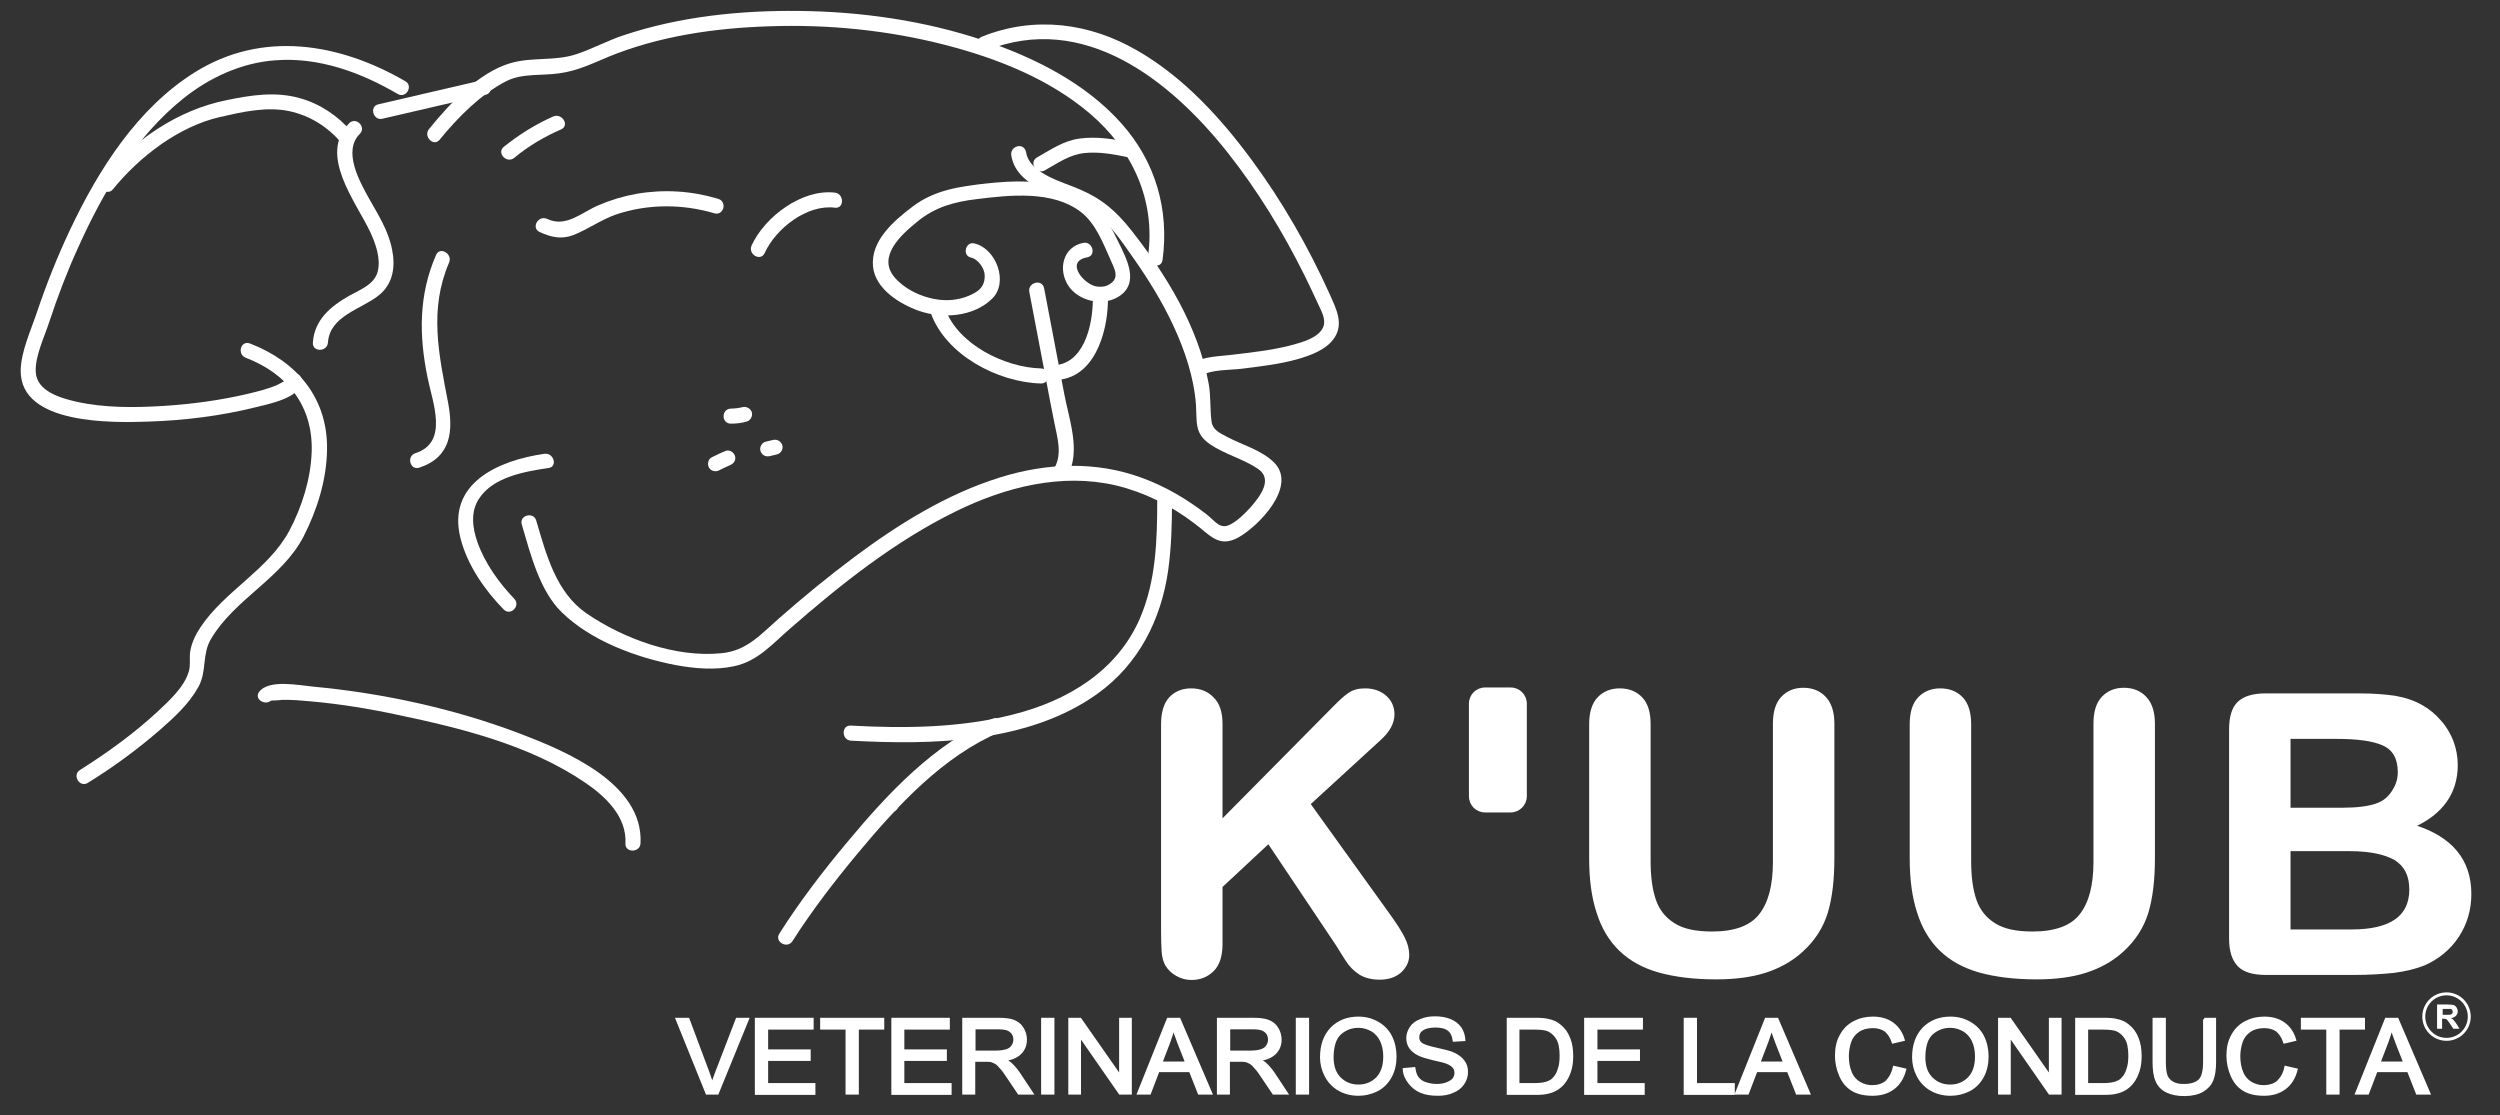
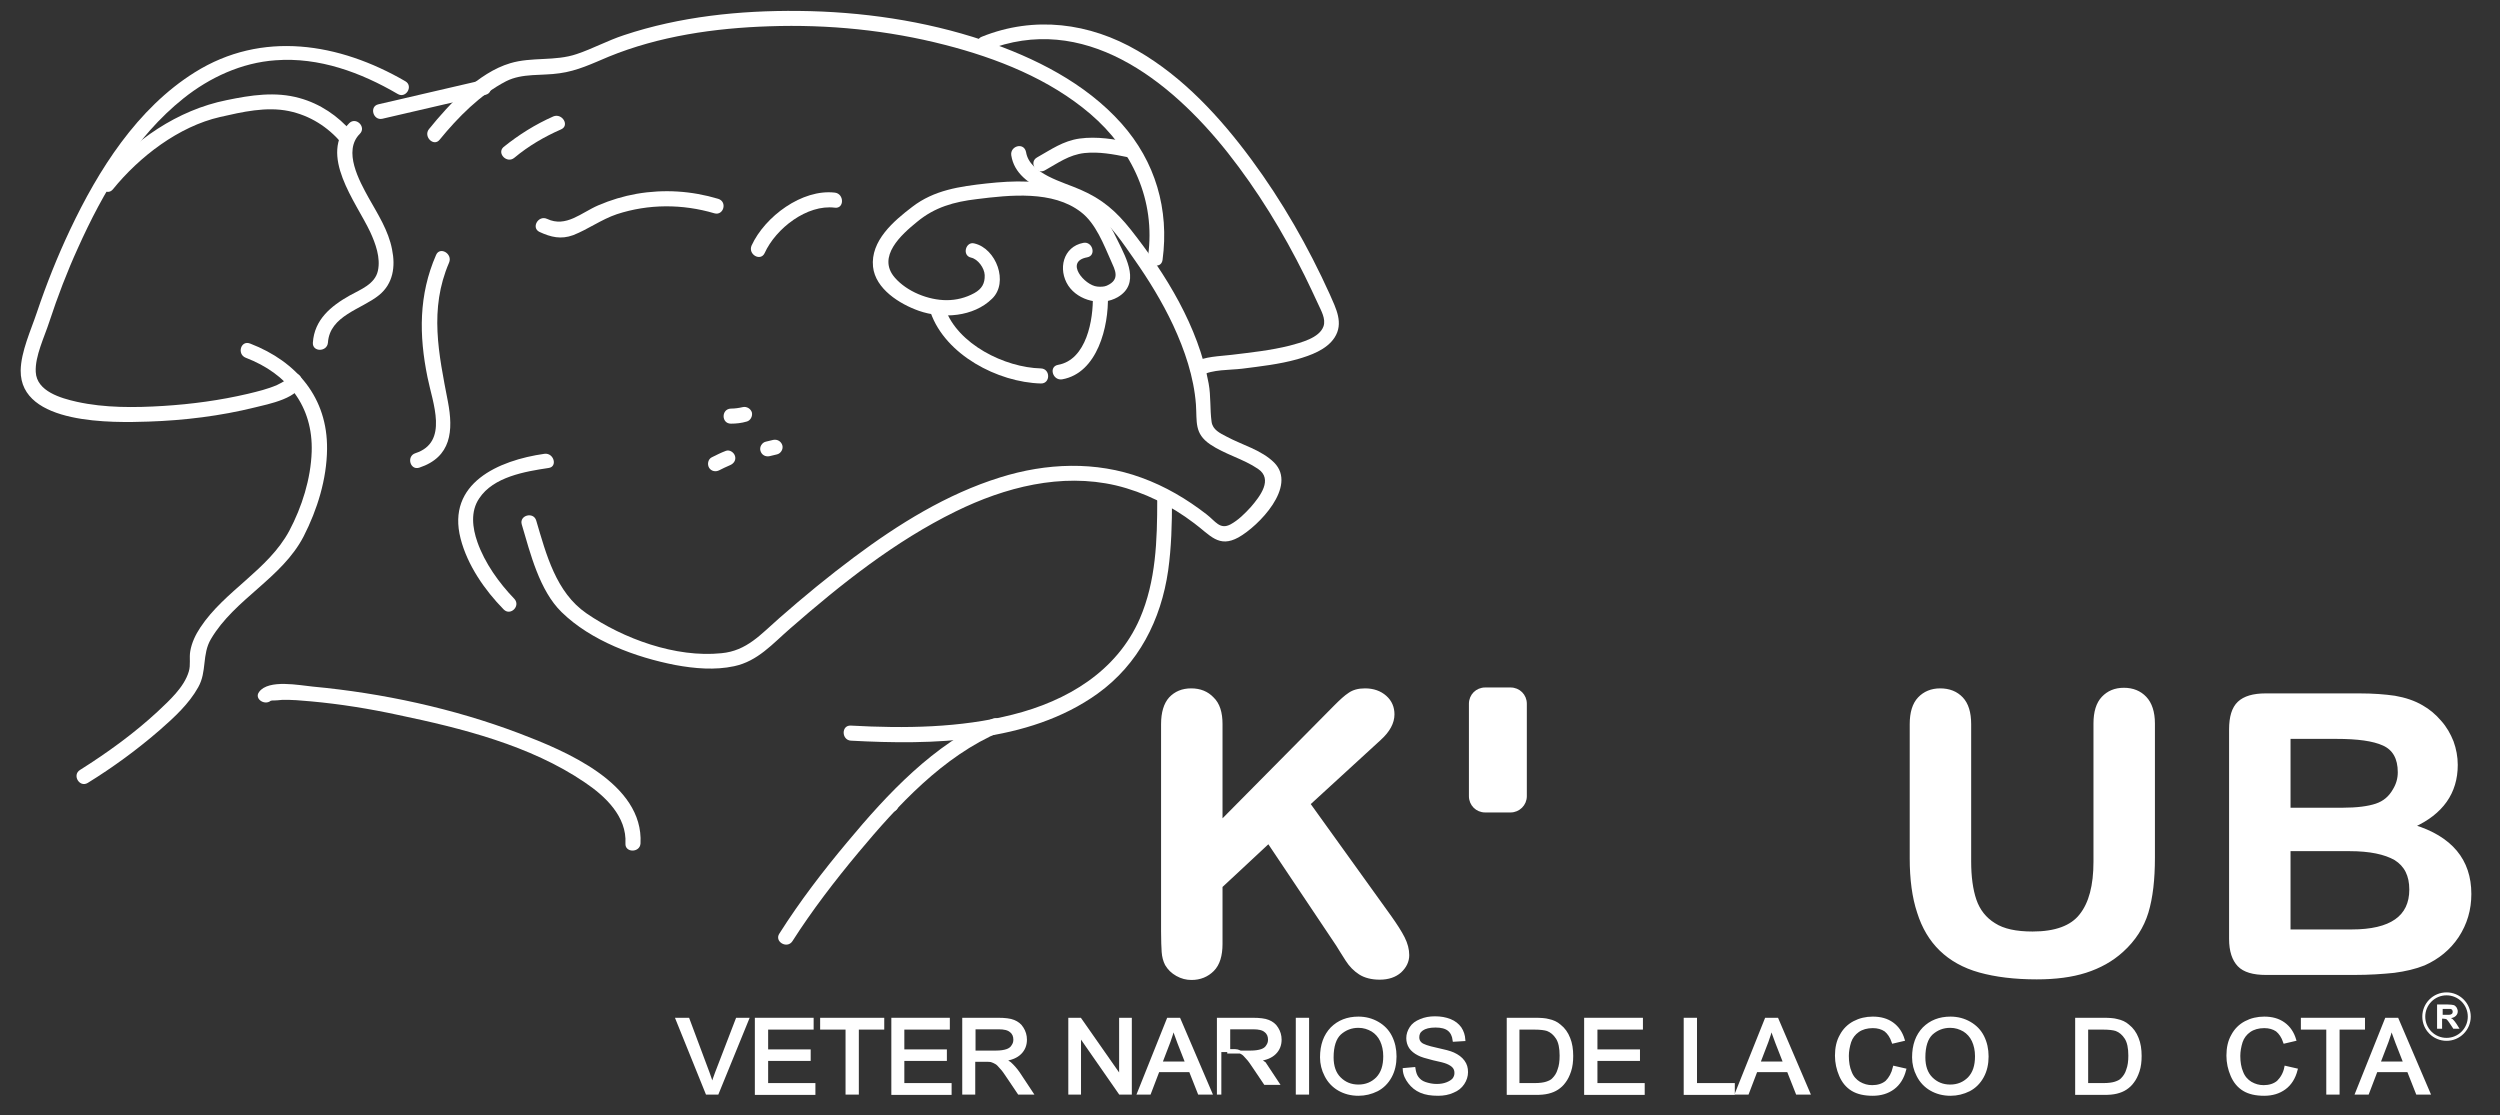
<svg xmlns="http://www.w3.org/2000/svg" version="1.1" id="Layer_1" x="0px" y="0px" viewBox="0 0 846.2 377.5" style="enable-background:new 0 0 846.2 377.5;" xml:space="preserve">
  <rect x="0" y="0" width="846.2" height="377.5" fill="#333333" stroke="none" />
  <style type="text/css">
	.st0{fill:#FFFFFF;}
	.st1{fill:#FFFFFF;stroke:#FFFFFF;stroke-miterlimit:10;}
	.st2{fill:none;stroke:#FFFFFF;stroke-miterlimit:10;}
</style>
  <g>
    <g>
      <g>
        <path class="st0" d="M163,27.2c-11.6,2.7-23.3,5.4-34.9,8.1c-3.2,0.7-1.8,5.6,1.3,4.9c11.6-2.7,23.3-5.4,34.9-8.1     C167.5,31.4,166.2,26.5,163,27.2L163,27.2z" />
      </g>
    </g>
    <g>
      <g>
        <path class="st0" d="M148.8,47.3c6.2-7.6,13.8-15.3,22.5-19.8c5.5-2.8,12.1-1.8,18.1-2.7c6-0.8,11.1-3.3,16.6-5.6     c17.1-7,35.9-9.7,54.3-10.3c20-0.7,40.2,1.3,59.6,6.3c17.5,4.5,35.3,11.5,49.2,23.4c14.2,12.2,22.1,29.2,19.5,48.1     c-0.4,3.2,4.4,4.6,4.9,1.3c2.3-17.1-2.4-33.3-13.9-46.2c-12.2-13.7-29.4-22.3-46.6-28.1C313,7,291.5,3.9,270.3,3.7     c-19.9-0.2-40.2,1.9-59.1,8.2c-5.5,1.8-10.6,4.6-16,6.4c-7.3,2.5-15.2,0.9-22.5,3.1c-10.8,3.2-20.6,13.8-27.5,22.3     C143.2,46.2,146.8,49.8,148.8,47.3L148.8,47.3z" />
      </g>
    </g>
    <g>
      <g>
        <path class="st0" d="M333.8,17.1c32.9-13.2,62.1,9.8,81.7,34.5c10.2,12.9,18.8,27,26.1,41.7c1.6,3.2,3.1,6.5,4.6,9.7     c1,2.2,2.6,4.9,1.8,7.4c-1.4,4.1-7.9,5.6-11.5,6.6c-6.4,1.6-13,2.3-19.6,3.1c-4,0.5-9.2,0.5-12.8,2.6c-2.8,1.6-0.3,6,2.6,4.4     c3.6-2.1,9.6-1.8,13.7-2.3c6.3-0.8,12.6-1.5,18.7-3.2c4.5-1.3,9.9-3.2,12.6-7.3c3.2-4.9,0.5-9.9-1.6-14.7     c-7.3-16.1-16.1-31.5-26.6-45.7c-10.5-14.2-23-27.8-38.4-36.7c-16.3-9.5-35-11.9-52.7-4.8C329.5,13.4,330.8,18.3,333.8,17.1     L333.8,17.1z" />
      </g>
    </g>
    <g>
      <g>
        <path class="st0" d="M342.3,52.6c1.9,12.2,20.2,14.1,28.6,19.9c5.2,3.6,9.3,10,12.9,15.1c5,7.1,9.6,14.6,13.3,22.5     c3.9,8.4,7,17.5,7.7,26.8c0.4,6-0.6,9.8,4.8,13.5c5,3.4,11.2,4.9,16.2,8.3c5.2,3.5,0.7,9.3-2.4,12.9c-2,2.2-4.3,4.5-6.9,5.9     c-3.6,1.9-5.1-1.1-8.1-3.4c-6.7-5.2-14-9.5-22-12.4c-15.5-5.7-32.3-5-47.9-0.1c-18,5.6-34.4,15.8-49.4,27     c-8.7,6.5-17.1,13.4-25.3,20.6c-6.3,5.5-11,11.1-19.6,11.9c-15.5,1.6-33.2-4.9-45.7-13.5c-10.3-7.1-13.6-19.9-17-31.4     c-0.9-3.1-5.8-1.8-4.9,1.3c2.9,9.8,6,22.4,13.5,29.7c9.9,9.7,25.1,15.3,38.5,17.9c6.5,1.2,13.4,1.8,19.9,0.4     c8-1.7,13-7.6,19-12.8c17.2-15,35.4-29.5,56-39.6c16.7-8.2,35.7-13.1,54.2-8.8c9.6,2.3,18.6,6.8,26.5,12.8c5.4,4,8.3,8.5,15,4.8     c6.8-3.8,20-17.3,12.1-25.3c-4.3-4.3-10.9-6-16.1-8.8c-2.3-1.2-4.7-2.3-5.1-5c-0.6-4.3-0.2-8.7-1-13c-3.5-19.2-14.4-36.9-26.3-52     c-5-6.3-9.7-10.4-17.1-13.6c-5.8-2.6-17.2-5.3-18.4-12.7C346.6,48,341.8,49.4,342.3,52.6L342.3,52.6z" />
      </g>
    </g>
    <g>
      <g>
        <path class="st0" d="M137.2,27.5c-22.4-13-48.5-17.3-71.3-3C46.4,36.7,33.3,57.5,23.7,77.8c-4.3,9.1-8,18.4-11.2,27.9     c-2,6-5.4,13.3-5.5,19.7c-0.2,18.5,31.4,17.7,43.3,17.3c12.1-0.4,24.3-1.9,36-4.8c3.9-1,16.2-3.2,15.8-9.2     c-0.2-3.2-5.3-3.2-5.1,0c0-0.3,0.4-0.4-0.3,0c-0.9,0.6-1.9,1.1-2.9,1.6c-3.2,1.4-6.6,2.2-9.9,3c-9.4,2.2-19,3.5-28.6,4.1     c-9.7,0.6-19.8,0.7-29.3-1.4c-5.3-1.2-13.6-3.5-13.9-10.1c-0.3-5.3,3-12,4.6-17c2.8-8.5,6-16.9,9.7-25     c8.4-18.7,19.4-37.6,35.7-50.6c8.9-7.1,19.7-12.1,31.2-12.9c14.7-1.1,28.8,4.1,41.3,11.4C137.4,33.5,140,29.1,137.2,27.5     L137.2,27.5z" />
      </g>
    </g>
    <g>
      <g>
        <path class="st0" d="M83.2,121.1c14.1,5.4,22.8,16.4,22.3,31.8c-0.3,9.2-3.3,18.7-7.6,26.8c-7.1,13.2-21.9,20.3-30.1,32.7     c-1.6,2.4-2.9,5.1-3.4,8c-0.4,2.3,0.2,4.6-0.5,6.9c-1.6,5.4-6.7,9.9-10.6,13.6c-8,7.4-17,13.9-26.2,19.7     c-2.8,1.7-0.2,6.1,2.6,4.4c8.6-5.3,16.9-11.4,24.5-18c4.8-4.2,9.8-8.8,12.9-14.4c3-5.3,1.2-11.1,4.3-16.3     c8-13.6,24.1-20.6,31.4-34.8c4.6-9,7.8-19.3,7.9-29.5c0.2-17.3-10.2-29.6-26-35.7C81.5,115,80.1,119.9,83.2,121.1L83.2,121.1z" />
      </g>
    </g>
    <g>
      <g>
        <path class="st0" d="M391.7,169.2c0,13.6-0.4,27.5-5.9,40.2c-7.8,17.9-24.7,27.9-43.1,32.5c-17.8,4.5-36.5,4.7-54.7,3.7     c-3.3-0.2-3.2,4.9,0,5.1c27.5,1.5,60.1,0.9,83.5-15.9c13.9-10,21.5-25,23.9-41.7c1.1-7.9,1.3-15.8,1.3-23.8     C396.8,165.9,391.7,165.9,391.7,169.2L391.7,169.2z" />
      </g>
    </g>
    <g>
      <g>
        <path class="st0" d="M335.9,243.3c-19.7,8.4-35.6,25.5-49,41.6c-8.3,9.9-16.2,20.2-23.1,31.1c-1.8,2.7,2.6,5.3,4.4,2.6     c6.7-10.5,14.4-20.5,22.4-30.1c13.2-15.8,28.6-32.6,48-40.8C341.4,246.4,338.8,242.1,335.9,243.3L335.9,243.3z" />
      </g>
    </g>
    <g>
      <g>
        <path class="st0" d="M301.7,274.8c3.3,0,3.3-5.1,0-5.1C298.5,269.8,298.5,274.8,301.7,274.8L301.7,274.8z" />
      </g>
    </g>
    <g>
      <g>
        <path class="st0" d="M92.1,236.7c-0.8,1.1-0.7,0.3,0.5,0.4c0.5,0,2-0.1,2.8-0.2c3.3-0.1,6.6,0.2,9.9,0.5     c9.9,0.9,19.8,2.5,29.5,4.6c21.5,4.5,44.7,10.3,63.1,22.8c7,4.7,14.3,11.6,13.8,20.7c-0.2,3.2,4.9,3.2,5.1,0     c1.1-20.4-25.6-31.4-41.1-37.3c-22.2-8.4-46.2-13.6-69.8-15.8c-4.4-0.4-15-2.6-18.2,1.8C85.8,236.7,90.2,239.3,92.1,236.7     L92.1,236.7z" />
      </g>
    </g>
    <g>
      <g>
        <path class="st0" d="M147.6,86.3c-5.9,13.5-5.8,27.2-2.9,41.4c1.7,8.6,7.3,22-4.1,25.7c-3.1,1-1.8,5.9,1.3,4.9     c10.9-3.6,11.6-12.5,9.7-22.4c-3.1-16.1-6.4-31.2,0.4-47C153.3,85.9,148.9,83.3,147.6,86.3L147.6,86.3z" />
      </g>
    </g>
    <g>
      <g>
        <path class="st0" d="M184.3,153.6c-15.6,2.2-33.2,10-28.4,28.7c2.3,9,8.2,17.5,14.6,24c2.3,2.3,5.8-1.2,3.6-3.6     c-5.2-5.4-10-12.1-12.5-19.2c-1.7-4.8-2.4-10.4,0.6-14.8c4.8-7.3,15.5-9.1,23.5-10.3C188.8,158,187.5,153.2,184.3,153.6     L184.3,153.6z" />
      </g>
    </g>
    <g>
      <g>
        <path class="st0" d="M328.7,87.2c2.3,0.5,4.5,3.5,4.6,5.9c0.1,2.9-1,4.7-3.5,6.1c-2.9,1.6-6.1,2.4-9.4,2.4     c-6.2,0-13.4-2.9-17.5-7.6c-6.2-7.1,2.2-14.6,7.5-18.9c6-5,12.6-6.8,20.2-7.7c11.2-1.4,25.8-3,35.3,4.4c5,3.8,7.7,11,10.2,16.6     c1.2,2.8,3.3,6.2-1.5,8.3c-0.9,0.4-2.2,0.4-3.2,0.3c-4.3-0.4-11.2-8.5-3.4-9.9c3.2-0.6,1.8-5.5-1.3-4.9c-6.9,1.3-8.7,9-5.1,14.5     c3.5,5.2,11.3,7,16.7,3.9c7.7-4.5,3.1-12.9,0.1-19c-3.9-8.2-8.1-14.4-16.9-17.6c-8.8-3.2-18.4-2.9-27.6-1.9     c-9,1-17.7,2.2-25.1,7.9c-6.3,4.8-14.2,11.5-13.3,20.3c0.8,7.5,9,12.6,15.5,14.9c8,2.8,18.5,2.1,24.8-4.1c5.7-5.5,1.4-17-6-18.7     C326.9,81.6,325.5,86.5,328.7,87.2L328.7,87.2z" />
      </g>
    </g>
    <g>
      <g>
        <path class="st0" d="M315,105.8c5,14.3,22.7,23.6,37.3,24c3.3,0.1,3.3-5,0-5.1c-12.2-0.3-28.2-8.2-32.4-20.3     C318.8,101.4,313.9,102.7,315,105.8L315,105.8z" />
      </g>
    </g>
    <g>
      <g>
        <path class="st0" d="M359.5,128.4c12-2.1,15.8-18,15.5-28.2c-0.1-3.2-5.2-3.3-5.1,0c0.2,7.9-2.1,21.6-11.8,23.3     C354.9,124.1,356.3,128.9,359.5,128.4L359.5,128.4z" />
      </g>
    </g>
    <g>
      <g>
-         <path class="st0" d="M348.4,98.8c1.9,10,3.8,19.9,5.7,29.9c0.9,4.8,1.8,9.6,2.8,14.5c1,5,2.7,10.5,0,15.2     c-1.6,2.8,2.7,5.4,4.4,2.6c4.7-8.1,0.5-19.2-1.1-27.8c-2.3-11.9-4.5-23.8-6.8-35.7C352.7,94.3,347.8,95.6,348.4,98.8L348.4,98.8z     " />
-       </g>
+         </g>
    </g>
    <g>
      <g>
        <path class="st0" d="M174.1,53.4c4.8-4,10.1-7.1,15.8-9.6c3-1.3,0.4-5.6-2.6-4.4c-6.1,2.7-11.7,6.2-16.9,10.4     C168.1,51.9,171.6,55.5,174.1,53.4L174.1,53.4z" />
      </g>
    </g>
    <g>
      <g>
        <path class="st0" d="M258.8,85.7c3.8-8.4,14.4-16.6,23.8-15.4c3.2,0.4,3.2-4.7,0-5.1c-11.1-1.3-23.7,8.1-28.2,17.9     C253.1,86.1,257.4,88.6,258.8,85.7L258.8,85.7z" />
      </g>
    </g>
    <g>
      <g>
        <path class="st0" d="M182.6,78.5c3.9,1.8,7.3,2.6,11.4,1.1c5.1-2,9.5-5.3,14.8-7.1c10.7-3.5,22.2-3.5,33-0.3     c3.1,0.9,4.5-3.9,1.3-4.9c-9-2.7-18.3-3.3-27.6-1.7c-4.5,0.8-8.8,2.1-13,3.9c-5.8,2.5-10.9,7.6-17.3,4.6     C182.2,72.7,179.7,77.1,182.6,78.5L182.6,78.5z" />
      </g>
    </g>
    <g>
      <g>
        <path class="st0" d="M247.4,143.4c1.8,0,3.6-0.2,5.3-0.7c1.3-0.3,2.1-1.8,1.8-3.1c-0.4-1.3-1.8-2.1-3.1-1.8     c-1.3,0.3-2.6,0.5-4,0.5C244.1,138.4,244.1,143.4,247.4,143.4L247.4,143.4z" />
      </g>
    </g>
    <g>
      <g>
        <path class="st0" d="M243.4,159.2c1.2-0.6,2.4-1.2,3.6-1.7c1.3-0.5,2.2-1.7,1.8-3.1c-0.3-1.2-1.8-2.3-3.1-1.8     c-1.6,0.6-3.2,1.4-4.8,2.2c-1.2,0.6-1.6,2.3-0.9,3.5C240.7,159.5,242.2,159.8,243.4,159.2L243.4,159.2z" />
      </g>
    </g>
    <g>
      <g>
        <path class="st0" d="M260.5,154.4c0.8-0.2,1.7-0.4,2.5-0.6c1.3-0.3,2.2-1.8,1.8-3.1c-0.4-1.3-1.7-2.1-3.1-1.8     c-0.8,0.2-1.7,0.4-2.5,0.6c-1.3,0.3-2.2,1.8-1.8,3.1C257.8,154,259.1,154.7,260.5,154.4L260.5,154.4z" />
      </g>
    </g>
    <g>
      <g>
        <path class="st0" d="M383,48.3c-5.8-1.2-11.7-2.2-17.6-1.4c-5.6,0.8-9.6,3.7-14.4,6.4c-2.8,1.6-0.3,5.9,2.6,4.4     c4.5-2.5,8.2-5.3,13.5-5.9c4.9-0.5,9.8,0.4,14.6,1.4C384.8,53.9,386.2,49,383,48.3L383,48.3z" />
      </g>
    </g>
    <g>
      <g>
        <path class="st0" d="M118.2,41.7c-10.6,10.7,2.3,26.6,7.1,36.8c1.8,3.9,3.6,8.8,2.6,13.2c-1,4.5-5.9,6.3-9.5,8.3     c-6.4,3.6-12,8.2-12.5,16c-0.2,3.2,4.8,3.2,5.1,0c0.6-9.2,11.4-11.3,17.3-16.1c4.8-3.9,5.6-9.7,4.4-15.5     c-1.2-6.3-4.8-11.9-7.9-17.4c-3.2-5.8-8.8-15.9-3-21.7C124.1,43,120.5,39.4,118.2,41.7L118.2,41.7z" />
      </g>
    </g>
    <g>
      <g>
        <path class="st0" d="M119.1,44.7c-4.7-5.5-10.8-9.6-17.7-11.5c-8.2-2.3-16.5-1-24.7,0.7c-16.5,3.3-31.6,13.6-42.1,26.6     c-2,2.5,1.5,6.1,3.6,3.6c9-11.1,22.3-21.3,36.3-24.5c7.5-1.7,15.6-3.6,23.3-2c7.1,1.5,13.1,5.3,17.8,10.8     C117.7,50.8,121.2,47.2,119.1,44.7L119.1,44.7z" />
      </g>
    </g>
    <g>
      <path class="st1" d="M413.3,245.1v33.1l38.7-39.1c1.9-1.9,3.4-3.3,4.8-4.2c1.3-0.9,3-1.4,5.2-1.4c2.8,0,5.1,0.8,6.9,2.4    c1.8,1.6,2.6,3.6,2.6,5.9c0,2.8-1.5,5.6-4.5,8.3l-24,22l27.6,38.4c1.9,2.7,3.4,5,4.4,7c1,2,1.5,3.9,1.5,5.8c0,2.1-0.9,3.9-2.6,5.5    c-1.7,1.5-4,2.3-6.9,2.3c-2.7,0-5-0.6-6.7-1.7c-1.7-1.1-3.2-2.6-4.4-4.5c-1.2-1.9-2.3-3.6-3.2-5.1l-23.3-34.8l-16.1,15v19.5    c0,3.9-0.9,6.9-2.8,8.8c-1.9,1.9-4.3,2.9-7.2,2.9c-1.7,0-3.3-0.4-4.9-1.3c-1.6-0.9-2.7-2-3.6-3.5c-0.6-1.2-1-2.6-1.1-4.2    c-0.1-1.6-0.2-3.9-0.2-6.9v-70.2c0-3.9,0.9-6.8,2.6-8.7c1.8-1.9,4.1-2.9,7.1-2.9c3,0,5.4,1,7.2,2.9    C412.4,238.3,413.3,241.2,413.3,245.1z" />
-       <path class="st1" d="M538.4,290.5v-45.4c0-3.9,0.9-6.8,2.7-8.7c1.8-1.9,4.2-2.9,7.1-2.9c3.1,0,5.5,1,7.3,2.9    c1.8,1.9,2.7,4.8,2.7,8.7v46.4c0,5.3,0.6,9.7,1.8,13.2c1.2,3.5,3.4,6.3,6.5,8.2c3.1,2,7.4,2.9,13,2.9c7.7,0,13.2-2,16.3-6    c3.2-4,4.8-10,4.8-18.1v-46.8c0-3.9,0.9-6.8,2.7-8.7c1.8-1.9,4.1-2.9,7.1-2.9c3,0,5.4,1,7.2,2.9c1.8,1.9,2.8,4.8,2.8,8.7v45.4    c0,7.4-0.7,13.5-2.2,18.5c-1.5,4.9-4.3,9.3-8.4,13c-3.5,3.2-7.7,5.5-12.4,7s-10.2,2.2-16.5,2.2c-7.5,0-13.9-0.8-19.3-2.3    s-9.8-4-13.2-7.3c-3.4-3.3-5.9-7.5-7.5-12.6C539.2,303.7,538.4,297.6,538.4,290.5z" />
      <path class="st1" d="M646.9,290.5v-45.4c0-3.9,0.9-6.8,2.7-8.7c1.8-1.9,4.2-2.9,7.1-2.9c3.1,0,5.5,1,7.3,2.9    c1.8,1.9,2.7,4.8,2.7,8.7v46.4c0,5.3,0.6,9.7,1.8,13.2c1.2,3.5,3.4,6.3,6.5,8.2c3.1,2,7.4,2.9,13,2.9c7.7,0,13.2-2,16.3-6    c3.2-4,4.8-10,4.8-18.1v-46.8c0-3.9,0.9-6.8,2.7-8.7c1.8-1.9,4.1-2.9,7.1-2.9c3,0,5.4,1,7.2,2.9c1.8,1.9,2.8,4.8,2.8,8.7v45.4    c0,7.4-0.7,13.5-2.2,18.5c-1.5,4.9-4.3,9.3-8.4,13c-3.5,3.2-7.7,5.5-12.4,7s-10.2,2.2-16.5,2.2c-7.5,0-13.9-0.8-19.3-2.3    s-9.8-4-13.2-7.3c-3.4-3.3-5.9-7.5-7.5-12.6C647.7,303.7,646.9,297.6,646.9,290.5z" />
      <path class="st1" d="M796.8,329.5H767c-4.3,0-7.4-0.9-9.2-2.8c-1.8-1.9-2.8-4.8-2.8-8.9v-70.9c0-4.2,0.9-7.2,2.8-9    c1.9-1.8,4.9-2.7,9.1-2.7h31.6c4.7,0,8.7,0.3,12.1,0.8c3.4,0.6,6.5,1.6,9.2,3.2c2.3,1.3,4.3,3,6.1,5.1c1.8,2,3.1,4.3,4.1,6.8    c0.9,2.5,1.4,5.1,1.4,7.8c0,9.4-4.9,16.3-14.6,20.7c12.8,3.9,19.2,11.6,19.2,23c0,5.3-1.4,10-4.2,14.3c-2.8,4.2-6.6,7.3-11.3,9.4    c-3,1.2-6.4,2-10.2,2.5C806.4,329.2,801.9,329.5,796.8,329.5z M774.8,249.5v24.4h18.1c4.9,0,8.7-0.5,11.4-1.4    c2.7-0.9,4.7-2.6,6.1-5.1c1.1-1.8,1.7-3.8,1.7-6c0-4.8-1.8-7.9-5.3-9.5c-3.5-1.6-8.8-2.3-16-2.3H774.8z M795.3,287.6h-20.5v27.5    H796c13.3,0,20-4.7,20-14c0-4.8-1.7-8.2-5.2-10.4C807.3,288.7,802.2,287.6,795.3,287.6z" />
    </g>
    <path class="st1" d="M511.3,274.5h-8.6c-2.8,0-5-2.2-5-5v-31.3c0-2.8,2.2-5,5-5h8.6c2.8,0,5,2.2,5,5v31.3   C516.3,272.3,514,274.5,511.3,274.5z" />
    <g>
      <path class="st1" d="M239.3,370l-10.1-25h3.7l6.8,18.2c0.5,1.5,1,2.8,1.4,4.1c0.4-1.4,0.9-2.7,1.4-4.1l7-18.2h3.5l-10.2,25H239.3z    " />
      <path class="st1" d="M256,370v-25h18.9v3h-15.4v7.7h14.4v2.9h-14.4v8.5h16v3H256z" />
      <path class="st1" d="M286.7,370V348h-8.6v-3h20.7v3h-8.6V370H286.7z" />
      <path class="st1" d="M302.2,370v-25H321v3h-15.4v7.7h14.4v2.9h-14.4v8.5h16v3H302.2z" />
      <path class="st1" d="M326.2,370v-25h11.6c2.3,0,4.1,0.2,5.3,0.7s2.2,1.2,2.9,2.4c0.7,1.1,1.1,2.4,1.1,3.8c0,1.8-0.6,3.3-1.8,4.5    s-3,2-5.6,2.3c0.9,0.4,1.6,0.8,2.1,1.2c1,0.9,2,2,2.9,3.3l4.5,6.8h-4.3l-3.5-5.2c-1-1.5-1.8-2.7-2.5-3.4c-0.7-0.8-1.2-1.4-1.8-1.7    c-0.5-0.3-1-0.5-1.6-0.7c-0.4-0.1-1-0.1-1.9-0.1h-4V370H326.2z M329.7,356.1h7.4c1.6,0,2.8-0.2,3.7-0.5c0.9-0.3,1.6-0.8,2-1.5    c0.5-0.7,0.7-1.4,0.7-2.2c0-1.2-0.4-2.2-1.3-2.9c-0.9-0.8-2.3-1.1-4.2-1.1h-8.3V356.1z" />
-       <path class="st1" d="M352.9,370v-25h3.5v25H352.9z" />
      <path class="st1" d="M362.1,370v-25h3.5l13.7,19.6V345h3.3v25h-3.5l-13.7-19.7V370H362.1z" />
      <path class="st1" d="M385.4,370l10-25h3.7l10.7,25h-3.9l-3-7.6h-10.9l-2.9,7.6H385.4z M392.9,359.8h8.8l-2.7-6.9    c-0.8-2.1-1.4-3.8-1.9-5.2c-0.3,1.6-0.8,3.2-1.4,4.8L392.9,359.8z" />
-       <path class="st1" d="M412.4,370v-25H424c2.3,0,4.1,0.2,5.3,0.7s2.2,1.2,2.9,2.4c0.7,1.1,1.1,2.4,1.1,3.8c0,1.8-0.6,3.3-1.8,4.5    s-3,2-5.6,2.3c0.9,0.4,1.6,0.8,2.1,1.2c1,0.9,2,2,2.9,3.3l4.5,6.8h-4.3l-3.5-5.2c-1-1.5-1.8-2.7-2.5-3.4c-0.7-0.8-1.2-1.4-1.8-1.7    c-0.5-0.3-1-0.5-1.6-0.7c-0.4-0.1-1-0.1-1.9-0.1h-4V370H412.4z M415.9,356.1h7.4c1.6,0,2.8-0.2,3.7-0.5c0.9-0.3,1.6-0.8,2-1.5    c0.5-0.7,0.7-1.4,0.7-2.2c0-1.2-0.4-2.2-1.3-2.9c-0.9-0.8-2.3-1.1-4.2-1.1h-8.3V356.1z" />
+       <path class="st1" d="M412.4,370v-25H424c2.3,0,4.1,0.2,5.3,0.7s2.2,1.2,2.9,2.4c0.7,1.1,1.1,2.4,1.1,3.8c0,1.8-0.6,3.3-1.8,4.5    s-3,2-5.6,2.3c0.9,0.4,1.6,0.8,2.1,1.2l4.5,6.8h-4.3l-3.5-5.2c-1-1.5-1.8-2.7-2.5-3.4c-0.7-0.8-1.2-1.4-1.8-1.7    c-0.5-0.3-1-0.5-1.6-0.7c-0.4-0.1-1-0.1-1.9-0.1h-4V370H412.4z M415.9,356.1h7.4c1.6,0,2.8-0.2,3.7-0.5c0.9-0.3,1.6-0.8,2-1.5    c0.5-0.7,0.7-1.4,0.7-2.2c0-1.2-0.4-2.2-1.3-2.9c-0.9-0.8-2.3-1.1-4.2-1.1h-8.3V356.1z" />
      <path class="st1" d="M439.1,370v-25h3.5v25H439.1z" />
      <path class="st1" d="M447.3,357.9c0-4.2,1.2-7.4,3.5-9.8c2.3-2.3,5.3-3.5,9-3.5c2.4,0,4.6,0.6,6.5,1.7c1.9,1.1,3.4,2.6,4.4,4.6    c1,2,1.5,4.2,1.5,6.7c0,2.5-0.5,4.8-1.6,6.8s-2.6,3.5-4.5,4.5c-2,1-4.1,1.5-6.3,1.5c-2.5,0-4.7-0.6-6.6-1.7    c-1.9-1.1-3.4-2.7-4.4-4.7C447.8,362.1,447.3,360,447.3,357.9z M450.9,357.9c0,3,0.8,5.4,2.5,7.1s3.8,2.6,6.4,2.6    c2.6,0,4.7-0.9,6.4-2.6c1.7-1.8,2.5-4.2,2.5-7.5c0-2-0.4-3.8-1.1-5.3s-1.8-2.7-3.1-3.5c-1.4-0.8-2.9-1.3-4.7-1.3    c-2.4,0-4.5,0.8-6.3,2.4C451.8,351.4,450.9,354.1,450.9,357.9z" />
      <path class="st1" d="M475.3,362l3.3-0.3c0.2,1.3,0.5,2.3,1.1,3.1c0.6,0.8,1.4,1.5,2.6,1.9s2.5,0.7,4,0.7c1.3,0,2.5-0.2,3.5-0.6    c1-0.4,1.8-0.9,2.3-1.5c0.5-0.7,0.7-1.4,0.7-2.1c0-0.8-0.2-1.5-0.7-2.1s-1.3-1.1-2.3-1.5c-0.7-0.3-2.2-0.7-4.6-1.2    c-2.4-0.6-4.1-1.1-5-1.6c-1.2-0.6-2.2-1.4-2.8-2.3c-0.6-0.9-0.9-2-0.9-3.1c0-1.3,0.4-2.4,1.1-3.5c0.7-1.1,1.8-1.9,3.3-2.5    c1.4-0.6,3-0.9,4.8-0.9c1.9,0,3.6,0.3,5.1,0.9s2.6,1.5,3.4,2.6c0.8,1.2,1.2,2.5,1.3,3.9l-3.3,0.2c-0.2-1.6-0.8-2.8-1.8-3.6    c-1-0.8-2.5-1.2-4.5-1.2c-2.1,0-3.6,0.4-4.6,1.1s-1.4,1.6-1.4,2.7c0,0.9,0.3,1.6,1,2.2c0.7,0.6,2.4,1.2,5.2,1.8    c2.8,0.6,4.7,1.1,5.8,1.6c1.5,0.7,2.6,1.5,3.4,2.6s1.1,2.2,1.1,3.6c0,1.3-0.4,2.6-1.2,3.8s-1.9,2.1-3.4,2.7c-1.5,0.7-3.2,1-5,1    c-2.4,0-4.3-0.3-5.9-1c-1.6-0.7-2.8-1.7-3.8-3S475.4,363.7,475.3,362z" />
      <path class="st1" d="M510.5,370v-25h9c2,0,3.6,0.1,4.6,0.4c1.5,0.3,2.8,0.9,3.8,1.8c1.4,1.1,2.4,2.5,3.1,4.3c0.7,1.7,1,3.7,1,5.9    c0,1.9-0.2,3.6-0.7,5.1c-0.5,1.5-1.1,2.7-1.8,3.6c-0.7,1-1.5,1.7-2.4,2.3c-0.9,0.6-1.9,1-3.1,1.3s-2.6,0.4-4.2,0.4H510.5z     M513.9,367.1h5.6c1.7,0,3.1-0.2,4-0.5s1.8-0.7,2.3-1.3c0.8-0.8,1.5-1.8,1.9-3.2c0.5-1.3,0.7-2.9,0.7-4.8c0-2.6-0.4-4.6-1.3-6    c-0.9-1.4-2-2.3-3.3-2.8c-0.9-0.3-2.4-0.5-4.5-0.5h-5.5V367.1z" />
      <path class="st1" d="M536.7,370v-25h18.9v3h-15.4v7.7h14.4v2.9h-14.4v8.5h16v3H536.7z" />
      <path class="st1" d="M570.4,370v-25h3.5v22.1h12.8v3H570.4z" />
      <path class="st1" d="M587.8,370l10-25h3.7l10.7,25h-3.9l-3-7.6h-10.9l-2.9,7.6H587.8z M595.3,359.8h8.8l-2.7-6.9    c-0.8-2.1-1.4-3.8-1.9-5.2c-0.3,1.6-0.8,3.2-1.4,4.8L595.3,359.8z" />
      <path class="st1" d="M641.2,361.3l3.5,0.8c-0.7,2.7-2,4.8-3.9,6.2c-1.9,1.4-4.2,2.1-6.9,2.1c-2.8,0-5.1-0.5-6.9-1.6    c-1.8-1.1-3.1-2.7-4-4.8c-0.9-2.1-1.4-4.3-1.4-6.7c0-2.6,0.5-4.9,1.6-6.8c1-1.9,2.5-3.4,4.4-4.4c1.9-1,4-1.5,6.3-1.5    c2.6,0,4.8,0.6,6.6,1.9s3,3.1,3.7,5.4l-3.4,0.8c-0.6-1.8-1.5-3.1-2.6-4c-1.2-0.8-2.6-1.2-4.3-1.2c-2,0-3.7,0.5-5,1.4    c-1.3,0.9-2.3,2.2-2.8,3.7c-0.5,1.6-0.8,3.2-0.8,4.8c0,2.1,0.3,4,1,5.6c0.6,1.6,1.7,2.8,3,3.6c1.4,0.8,2.8,1.2,4.4,1.2    c1.9,0,3.6-0.5,4.9-1.6C639.8,365,640.7,363.4,641.2,361.3z" />
      <path class="st1" d="M647.7,357.9c0-4.2,1.2-7.4,3.5-9.8c2.3-2.3,5.3-3.5,9-3.5c2.4,0,4.6,0.6,6.5,1.7c1.9,1.1,3.4,2.6,4.4,4.6    c1,2,1.5,4.2,1.5,6.7c0,2.5-0.5,4.8-1.6,6.8s-2.6,3.5-4.5,4.5c-2,1-4.1,1.5-6.3,1.5c-2.5,0-4.7-0.6-6.6-1.7    c-1.9-1.1-3.4-2.7-4.4-4.7C648.2,362.1,647.7,360,647.7,357.9z M651.2,357.9c0,3,0.8,5.4,2.5,7.1s3.8,2.6,6.4,2.6    c2.6,0,4.7-0.9,6.4-2.6c1.7-1.8,2.5-4.2,2.5-7.5c0-2-0.4-3.8-1.1-5.3s-1.8-2.7-3.1-3.5c-1.4-0.8-2.9-1.3-4.7-1.3    c-2.4,0-4.5,0.8-6.3,2.4C652.1,351.4,651.2,354.1,651.2,357.9z" />
-       <path class="st1" d="M676.8,370v-25h3.5l13.7,19.6V345h3.3v25h-3.5l-13.7-19.7V370H676.8z" />
      <path class="st1" d="M702.9,370v-25h9c2,0,3.6,0.1,4.6,0.4c1.5,0.3,2.8,0.9,3.8,1.8c1.4,1.1,2.4,2.5,3.1,4.3c0.7,1.7,1,3.7,1,5.9    c0,1.9-0.2,3.6-0.7,5.1c-0.5,1.5-1.1,2.7-1.8,3.6c-0.7,1-1.5,1.7-2.4,2.3c-0.9,0.6-1.9,1-3.1,1.3s-2.6,0.4-4.2,0.4H702.9z     M706.4,367.1h5.6c1.7,0,3.1-0.2,4-0.5s1.8-0.7,2.3-1.3c0.8-0.8,1.5-1.8,1.9-3.2c0.5-1.3,0.7-2.9,0.7-4.8c0-2.6-0.4-4.6-1.3-6    c-0.9-1.4-2-2.3-3.3-2.8c-0.9-0.3-2.4-0.5-4.5-0.5h-5.5V367.1z" />
-       <path class="st1" d="M746.1,345h3.5v14.5c0,2.5-0.3,4.5-0.9,6c-0.6,1.5-1.7,2.7-3.2,3.6c-1.5,0.9-3.6,1.4-6.1,1.4    c-2.4,0-4.4-0.4-6-1.2c-1.6-0.8-2.7-2-3.3-3.5c-0.7-1.5-1-3.6-1-6.3V345h3.5v14.4c0,2.2,0.2,3.8,0.6,4.8s1.1,1.8,2.2,2.4    c1,0.6,2.3,0.8,3.8,0.8c2.5,0,4.3-0.6,5.4-1.7c1.1-1.1,1.6-3.2,1.6-6.4V345z" />
      <path class="st1" d="M773.7,361.3l3.5,0.8c-0.7,2.7-2,4.8-3.9,6.2c-1.9,1.4-4.2,2.1-6.9,2.1c-2.8,0-5.1-0.5-6.9-1.6    c-1.8-1.1-3.1-2.7-4-4.8c-0.9-2.1-1.4-4.3-1.4-6.7c0-2.6,0.5-4.9,1.6-6.8c1-1.9,2.5-3.4,4.4-4.4c1.9-1,4-1.5,6.3-1.5    c2.6,0,4.8,0.6,6.6,1.9s3,3.1,3.7,5.4l-3.4,0.8c-0.6-1.8-1.5-3.1-2.6-4c-1.2-0.8-2.6-1.2-4.3-1.2c-2,0-3.7,0.5-5,1.4    c-1.3,0.9-2.3,2.2-2.8,3.7c-0.5,1.6-0.8,3.2-0.8,4.8c0,2.1,0.3,4,1,5.6c0.6,1.6,1.7,2.8,3,3.6c1.4,0.8,2.8,1.2,4.4,1.2    c1.9,0,3.6-0.5,4.9-1.6C772.3,365,773.3,363.4,773.7,361.3z" />
      <path class="st1" d="M787.9,370V348h-8.6v-3h20.7v3h-8.6V370H787.9z" />
      <path class="st1" d="M797.7,370l10-25h3.7l10.7,25h-3.9l-3-7.6h-10.9l-2.9,7.6H797.7z M805.2,359.8h8.8l-2.7-6.9    c-0.8-2.1-1.4-3.8-1.9-5.2c-0.3,1.6-0.8,3.2-1.4,4.8L805.2,359.8z" />
    </g>
    <g>
      <circle class="st2" cx="828.1" cy="344.1" r="7.7" />
      <g>
        <path class="st0" d="M824.9,348.2V340h3.6c0.9,0,1.6,0.1,2,0.2c0.4,0.1,0.7,0.4,1,0.8c0.2,0.4,0.4,0.8,0.4,1.3     c0,0.6-0.2,1.1-0.6,1.5c-0.4,0.4-0.9,0.7-1.7,0.8c0.4,0.2,0.7,0.4,0.9,0.7c0.2,0.2,0.6,0.7,1,1.3l1,1.6h-2.1l-1.2-1.8     c-0.4-0.6-0.7-1-0.9-1.2c-0.2-0.2-0.3-0.3-0.5-0.3s-0.5-0.1-0.9-0.1h-0.3v3.4H824.9z M826.7,343.5h1.3c0.8,0,1.3,0,1.5-0.1     s0.4-0.2,0.5-0.3c0.1-0.2,0.2-0.4,0.2-0.6c0-0.3-0.1-0.5-0.2-0.7c-0.2-0.2-0.4-0.3-0.6-0.3c-0.1,0-0.6,0-1.3,0h-1.3V343.5z" />
      </g>
    </g>
  </g>
</svg>